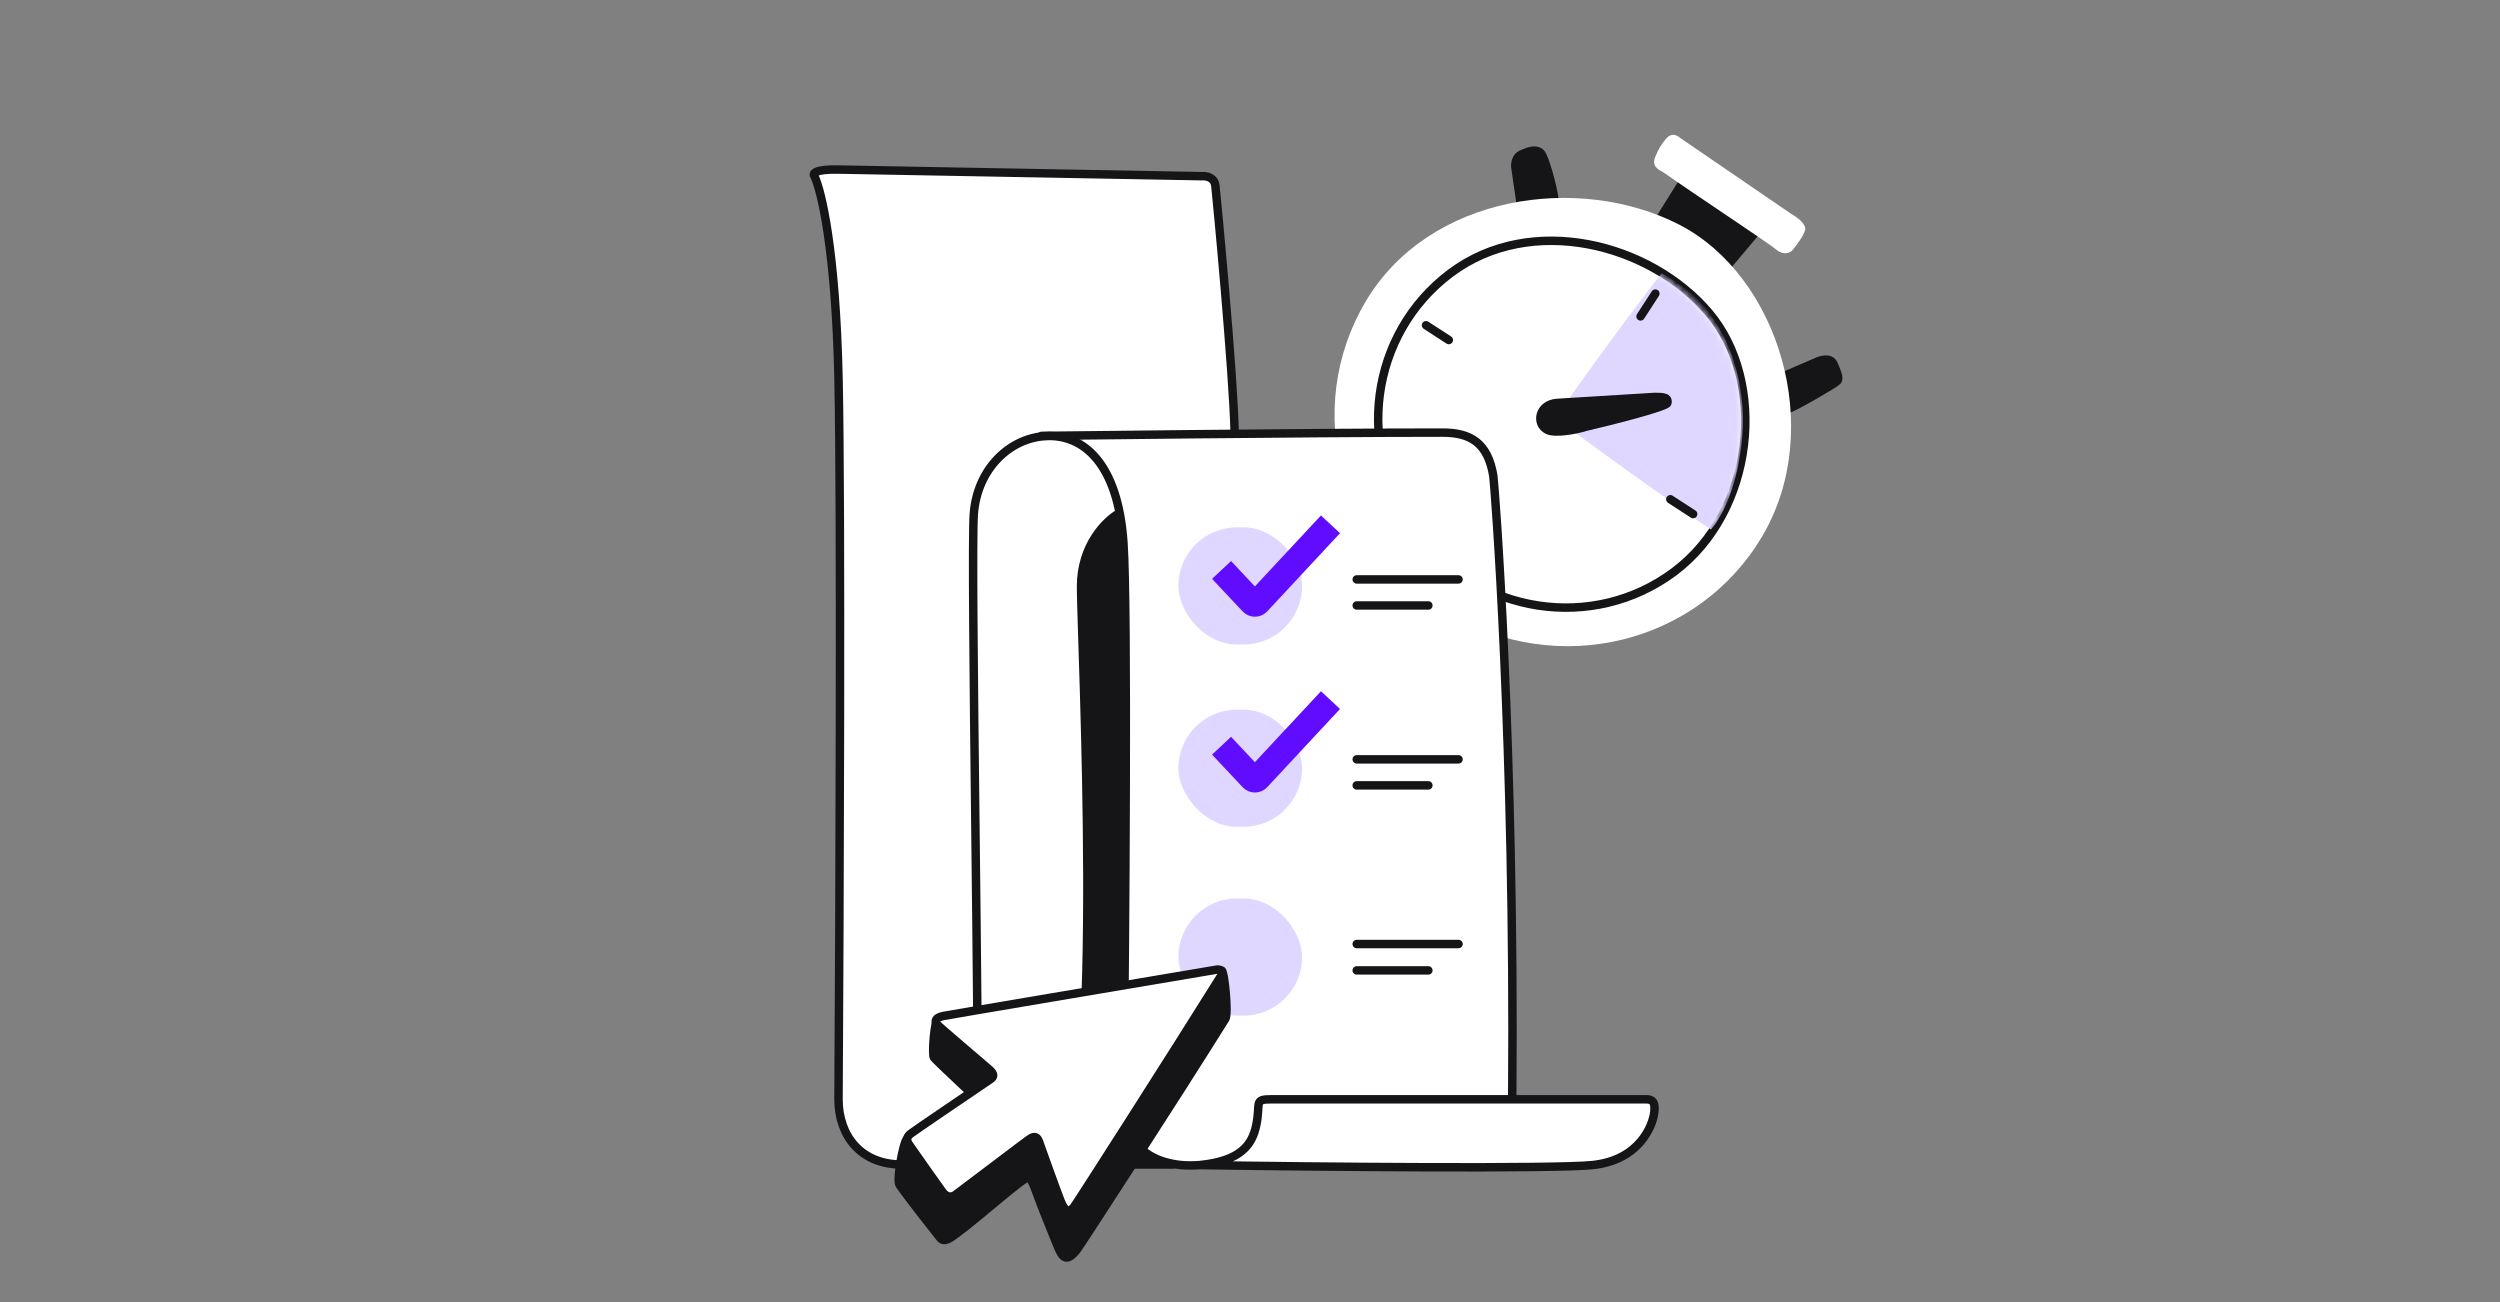
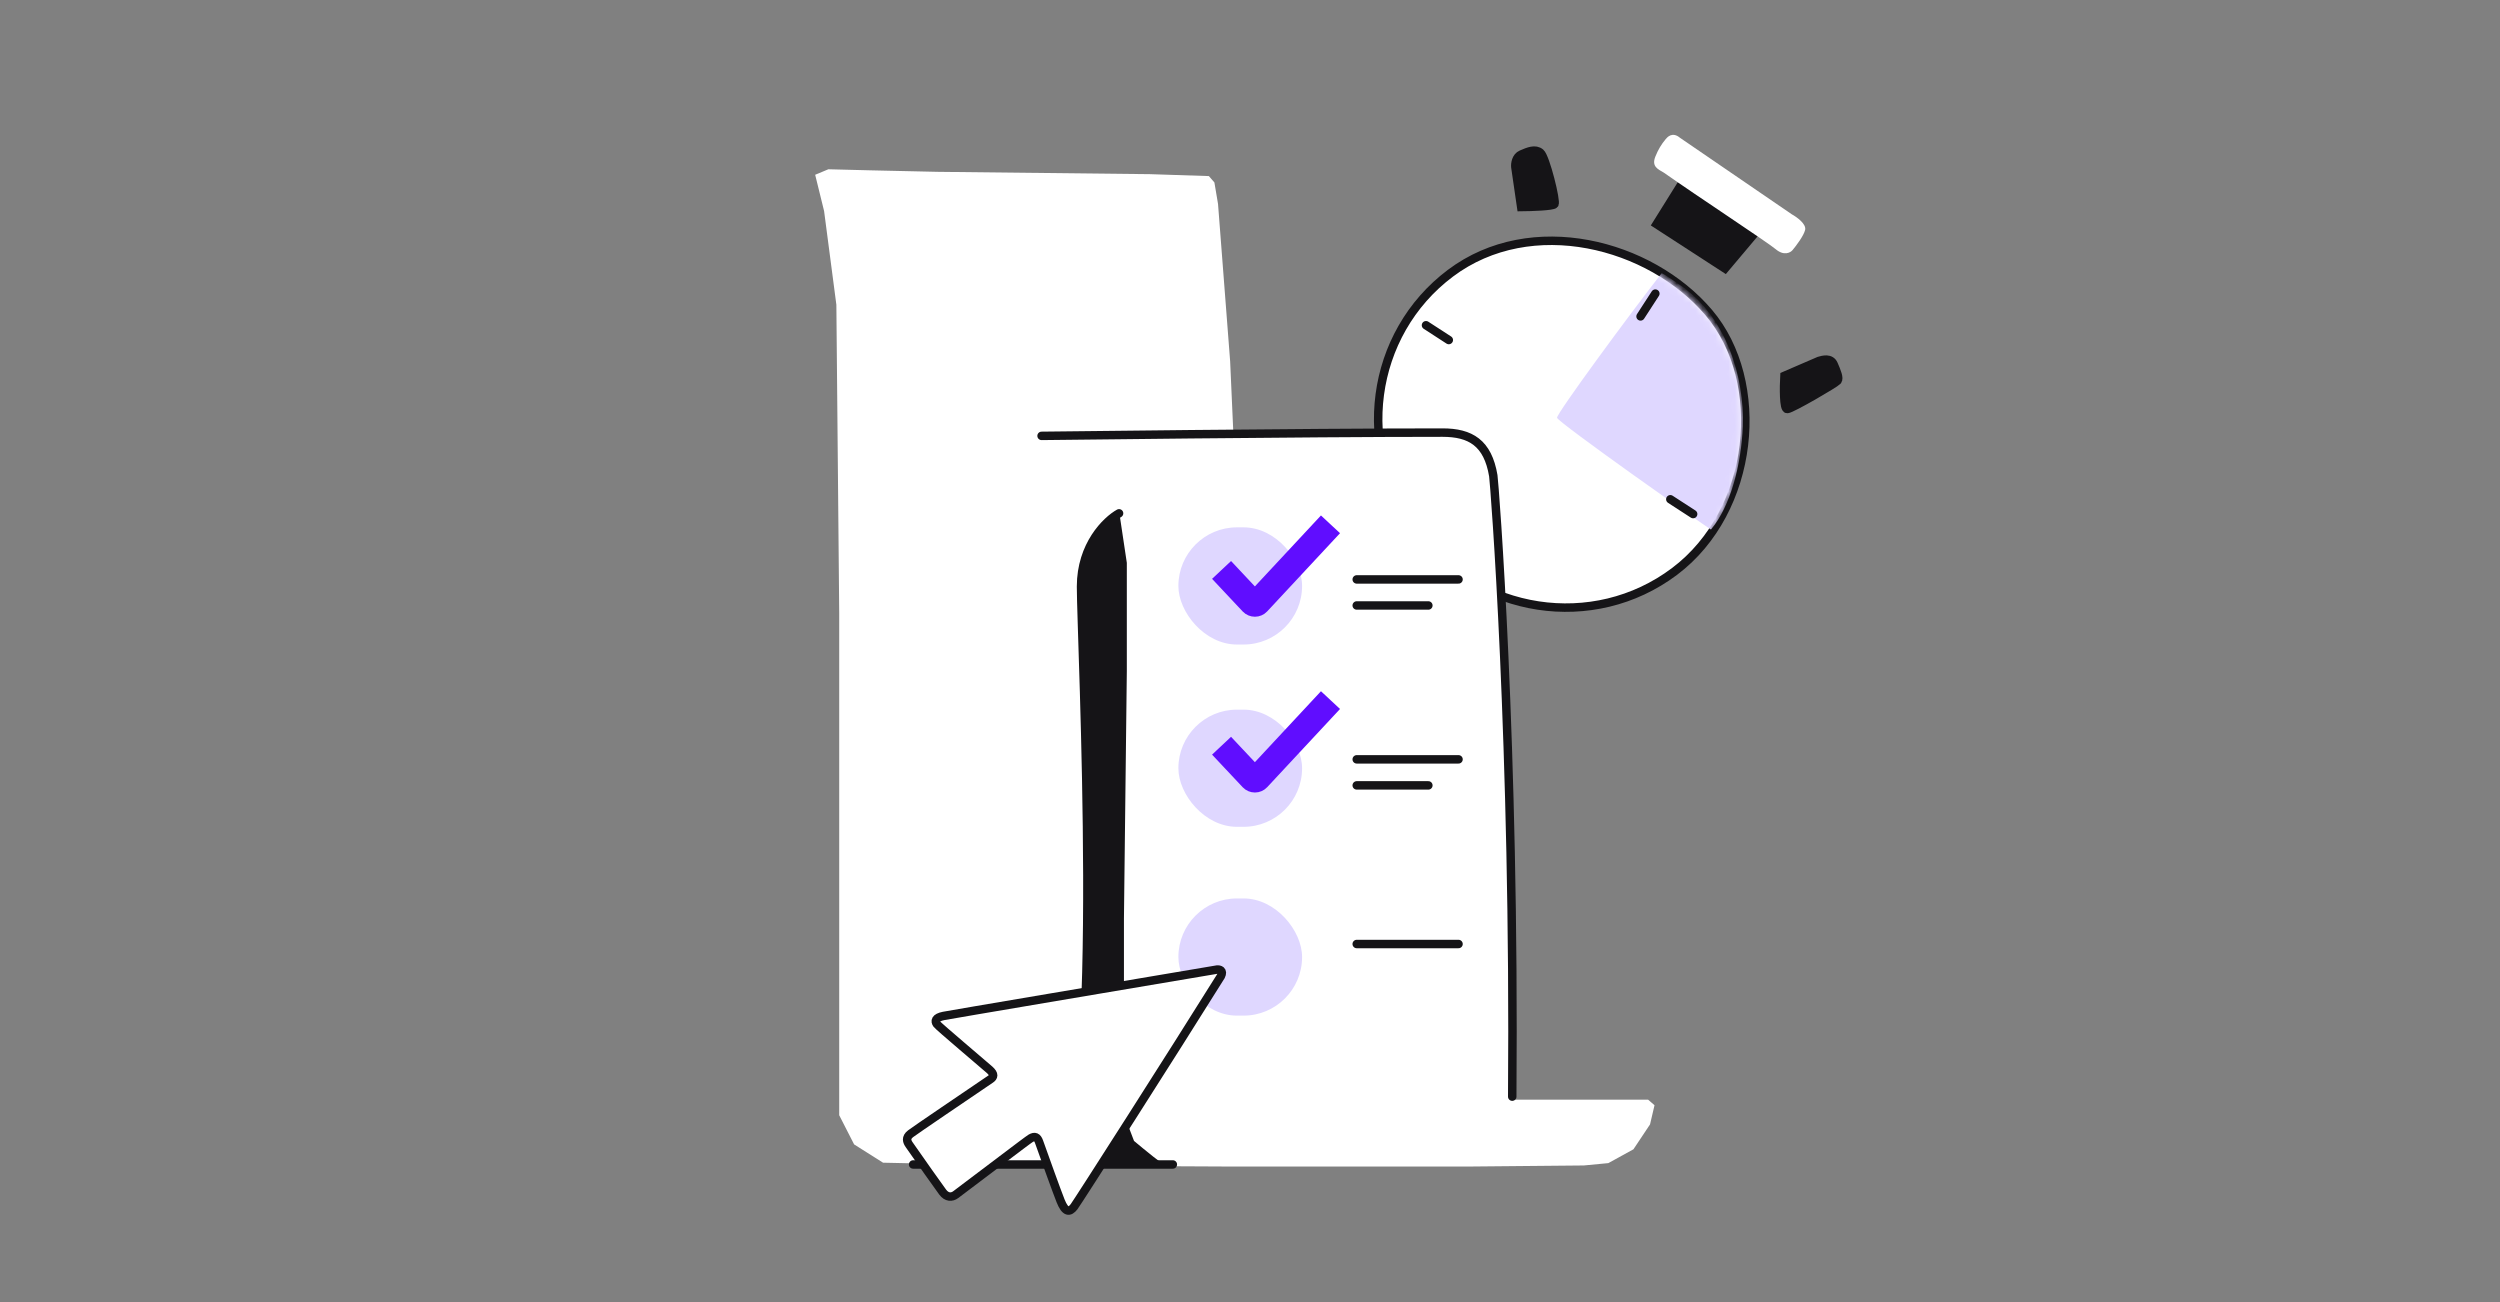
<svg xmlns="http://www.w3.org/2000/svg" width="384" height="200" viewBox="0 0 384 200" fill="none">
  <rect x="0" y="0" width="384" height="200" fill="#808080" stroke="none" />
  <path d="M254.453 34.428L258.328 28.217L269.625 35.697L264.958 41.242L254.453 34.428Z" fill="#151417" />
  <path d="M279.403 55.433L274.089 57.726C273.992 59.449 273.943 62.882 274.527 62.832C275.256 62.77 281.904 58.892 282.238 58.496C282.571 58.1 282.112 57.037 281.654 55.974C281.195 54.911 280 55.259 279.403 55.433Z" fill="#151417" />
  <path d="M232.756 25.636L233.653 31.805C235.243 31.791 238.492 31.683 238.759 31.366C239.092 30.97 237.403 24.135 236.611 23.468C235.819 22.801 234.756 23.26 233.693 23.718L233.693 23.718C232.843 24.085 232.714 25.149 232.756 25.636Z" fill="#151417" />
  <path d="M254.453 34.428L258.328 28.217L269.625 35.697L264.958 41.242L254.453 34.428Z" stroke="#151417" stroke-width="1.3" stroke-linecap="round" />
  <path d="M279.403 55.433L274.089 57.726C273.992 59.449 273.943 62.882 274.527 62.832C275.256 62.77 281.904 58.892 282.238 58.496C282.571 58.1 282.112 57.037 281.654 55.974C281.195 54.911 280 55.259 279.403 55.433Z" stroke="#151417" stroke-width="1.3" stroke-linecap="round" />
  <path d="M232.756 25.636L233.653 31.805C235.243 31.791 238.492 31.683 238.759 31.366C239.092 30.97 237.403 24.135 236.611 23.468C235.819 22.801 234.756 23.26 233.693 23.718L233.693 23.718C232.843 24.085 232.714 25.149 232.756 25.636Z" stroke="#151417" stroke-width="1.3" stroke-linecap="round" />
-   <path d="M270.655 82.409C260.878 98.901 239.321 104.189 222.506 94.221C205.692 84.252 199.987 62.802 209.765 46.31C219.542 29.818 242.62 26.644 257.913 34.498C273.207 42.352 280.432 65.917 270.655 82.409Z" fill="white" />
  <path d="M257.184 87.794C244.77 97.108 227.008 94.399 217.511 81.742C208.015 69.085 210.38 51.274 222.794 41.96C235.208 32.646 253.454 37.407 262.466 48.012C271.478 58.616 269.598 78.48 257.184 87.794Z" fill="white" stroke="#151417" stroke-width="1.3" stroke-linecap="round" stroke-linejoin="round" />
  <path d="M275.225 32.919L258.05 21.167C256.862 20.167 256.084 21.091 255.862 21.355C255.195 22.147 254.685 22.989 254.258 24.064C253.653 25.586 254.668 25.989 255.571 26.523C260.525 30.017 271.479 37.209 272.746 38.276C274.013 39.343 274.997 38.817 275.33 38.421C275.886 37.761 277.052 36.216 277.268 35.316C277.485 34.415 275.997 33.343 275.225 32.919Z" fill="white" />
  <mask id="mask0_6862_44" style="mask-type:alpha" maskUnits="userSpaceOnUse" x="210" y="36" width="58" height="59">
    <path d="M256.091 88.359C243.684 97.679 225.951 94.993 216.483 82.361C207.015 69.728 209.398 51.932 221.805 42.613C234.213 33.293 252.427 38.028 261.414 48.611C270.401 59.194 268.499 79.039 256.091 88.359Z" fill="white" stroke="#151417" stroke-width="1.3" stroke-linecap="round" stroke-linejoin="round" />
  </mask>
  <g mask="url(#mask0_6862_44)">
    <path d="M239.162 64.173C239.031 63.603 250.09 48.561 255.209 41.992C255.154 41.755 257.787 43.593 257.787 43.593C265.187 48.469 267.985 57.998 267.694 65.51C267.466 71.408 265.805 77.776 262.804 81.34C261.49 80.52 239.326 64.886 239.162 64.173Z" fill="#DFD7FF" />
  </g>
  <path d="M228.635 80.367L226.364 83.869" stroke="#151417" stroke-width="1.3" stroke-linecap="round" />
  <path d="M254.26 45.098L251.989 48.599" stroke="#151417" stroke-width="1.3" stroke-linecap="round" />
  <path d="M219.033 49.957L222.535 52.228" stroke="#151417" stroke-width="1.3" stroke-linecap="round" />
-   <path d="M254.19 60.968L239.205 61.888C236.351 62.063 235.809 65.118 237.726 66.056C238.842 66.602 242.012 66.055 243.562 65.555C247.765 64.582 255.971 62.475 256.108 61.906C256.379 60.781 254.808 61.038 254.19 60.968Z" fill="#151417" stroke="#151417" stroke-width="1.3" stroke-linecap="round" />
  <path d="M256.563 76.689L260.065 78.961" stroke="#151417" stroke-width="1.3" stroke-linecap="round" />
  <path d="M143.972 26.392C138.459 26.272 127.393 26.026 127.237 26L125.21 26.845L126.58 32.415L128.466 46.813L128.903 94.162V138.983V168.522V171.3L131.191 175.779L135.637 178.59L143.384 178.753L148.68 178.982L188.364 179.178H225.923L243.28 179.015L247.039 178.655L250.897 176.531L253.446 172.706L254.133 169.764L253.152 168.914H232.362V159.369L231.97 136.258V127.694L230.859 97.097L229.78 80.1L229.388 74.412L228.93 71.012L227.099 68.135L224.256 66.763L189.442 66.534L188.952 55.518L187.089 31.328L186.533 28.027L185.683 27.046L176.661 26.752L143.972 26.392Z" fill="white" />
  <path d="M171.888 78.848C169.941 79.929 166.049 83.693 166.048 90.096C166.047 98.1 169.725 170.783 162.802 178.787" stroke="#151417" stroke-width="1.3" stroke-linecap="round" />
  <path d="M159.985 66.95C160.518 66.95 200.063 66.448 221.572 66.447C225.861 66.447 228.528 68.018 229.371 73.077C229.547 74.135 232.708 114.476 232.279 168.444" stroke="#151417" stroke-width="1.3" stroke-linecap="round" />
-   <path d="M184.254 178.955C183.587 179.02 182.211 179.033 181.45 178.955C173.874 178.18 172.559 172.916 172.559 168.851C172.839 144.427 173.23 93.129 172.559 83.332C171.72 71.086 166.352 66.724 160.732 66.976C155.112 67.227 150.079 72.009 149.576 78.971C149.073 85.933 150.52 166.101 150.079 169.812C149.188 177.321 142 178.803 138.824 178.867C132.181 179.001 128.795 174.395 128.795 168.851C128.972 140.083 129.218 77.649 128.795 58.063C128.372 38.477 126.154 29.236 125.097 27.064C124.777 26.692 125.068 25.966 128.795 26.043C132.523 26.119 167.6 26.756 184.673 27.064C185.278 27.01 186.527 27.228 186.68 28.527C186.871 30.152 189.451 57.289 189.642 66.463M184.254 178.955C190.609 178.337 192.326 175.791 192.942 172.916C193.699 169.38 192.476 168.851 195.29 168.851C197.303 168.851 234.49 168.851 252.832 168.851C253.871 168.851 254.291 169.292 254.09 170.903C253.838 172.916 251.825 178.2 244.612 178.955C238.841 179.559 202.187 179.24 184.254 178.955Z" stroke="#151417" stroke-width="1.3" stroke-linecap="round" />
  <path d="M140.255 178.863C140.803 178.863 167.078 178.863 180.147 178.863" stroke="#151417" stroke-width="1.3" stroke-linecap="round" />
  <path d="M179.119 179.076H162.551L165.275 171.197L166.38 161.036L166.822 149.55L167.263 131.952L166.159 93.959L165.791 89.91L166.748 85.124L170.061 80.264L171.976 79.086L173.08 86.449V103.089L172.638 141.083V162.804V171.197L174.185 175.247C175.706 176.523 178.823 179.076 179.119 179.076Z" fill="#151417" />
  <rect x="181" y="81" width="19" height="18" rx="9" fill="#DFD7FF" />
  <rect x="181" y="109" width="19" height="18" rx="9" fill="#DFD7FF" />
  <rect x="181" y="138" width="19" height="18" rx="9" fill="#DFD7FF" />
  <path d="M208.393 89H224.028" stroke="#151417" stroke-width="1.3" stroke-linecap="round" />
  <path d="M208.393 116.635H224.028" stroke="#151417" stroke-width="1.3" stroke-linecap="round" />
  <path d="M208.393 145H224.028" stroke="#151417" stroke-width="1.3" stroke-linecap="round" />
  <path d="M208.393 93H219.395" stroke="#151417" stroke-width="1.3" stroke-linecap="round" />
  <path d="M208.393 120.635H219.395" stroke="#151417" stroke-width="1.3" stroke-linecap="round" />
-   <path d="M208.393 149.053H219.395" stroke="#151417" stroke-width="1.3" stroke-linecap="round" />
  <path d="M189 89L192.332 92.549C192.562 92.793 192.95 92.792 193.178 92.547L203 82" stroke="#600DFF" stroke-width="4" stroke-linecap="square" stroke-linejoin="bevel" />
  <path d="M189 116L192.332 119.549C192.562 119.793 192.95 119.792 193.178 119.547L203 109" stroke="#600DFF" stroke-width="4" stroke-linecap="square" stroke-linejoin="bevel" />
-   <path d="M165.412 191.957C165.941 191.275 180.692 168.544 188.237 156.451C188.686 155.526 188.049 149.046 187.653 149.084C173.52 151.466 145.147 156.316 144.056 156.535C143.536 156.64 143.117 161.98 143.457 162.448C143.77 162.88 151.376 169.99 152.28 170.805C153.097 171.542 151.862 172.604 151.384 172.93C147.429 175.618 140.166 174.295 139.325 174.931C138.742 175.373 137.668 181.277 138.168 181.994C139.752 184.264 143.811 189.395 144.421 190.151C145.031 190.908 146.017 190.149 146.963 189.444C150.871 186.528 157.48 180.549 157.982 180.863C158.483 181.177 158.843 182.168 159.129 182.97C160.025 185.489 161.694 189.516 162.299 191.031C163.056 192.924 163.656 194.22 165.412 191.957Z" fill="#151417" stroke="#151417" stroke-width="1.3" />
  <path d="M164.972 185.359C165.481 184.703 180.296 161.533 187.539 149.925C187.969 149.037 187.317 148.888 186.937 148.925C173.372 151.212 145.98 155.839 144.932 156.05C143.623 156.313 143.575 156.85 143.901 157.299C144.202 157.713 151.139 163.542 152.006 164.324C152.79 165.031 152.624 165.43 152.165 165.743C148.369 168.323 140.681 173.526 139.875 174.137C139.068 174.748 139.322 175.36 139.647 175.826C141.167 178.005 144.196 182.316 144.807 183.123C145.418 183.93 146.188 183.953 146.795 183.5C150.547 180.702 157.849 175.104 158.327 174.834C158.946 174.484 159.325 174.61 159.599 175.38C160.459 177.798 162.325 182.998 162.906 184.452C163.632 186.269 164.283 186.246 164.972 185.359Z" fill="white" stroke="#151417" stroke-width="1.3" />
</svg>